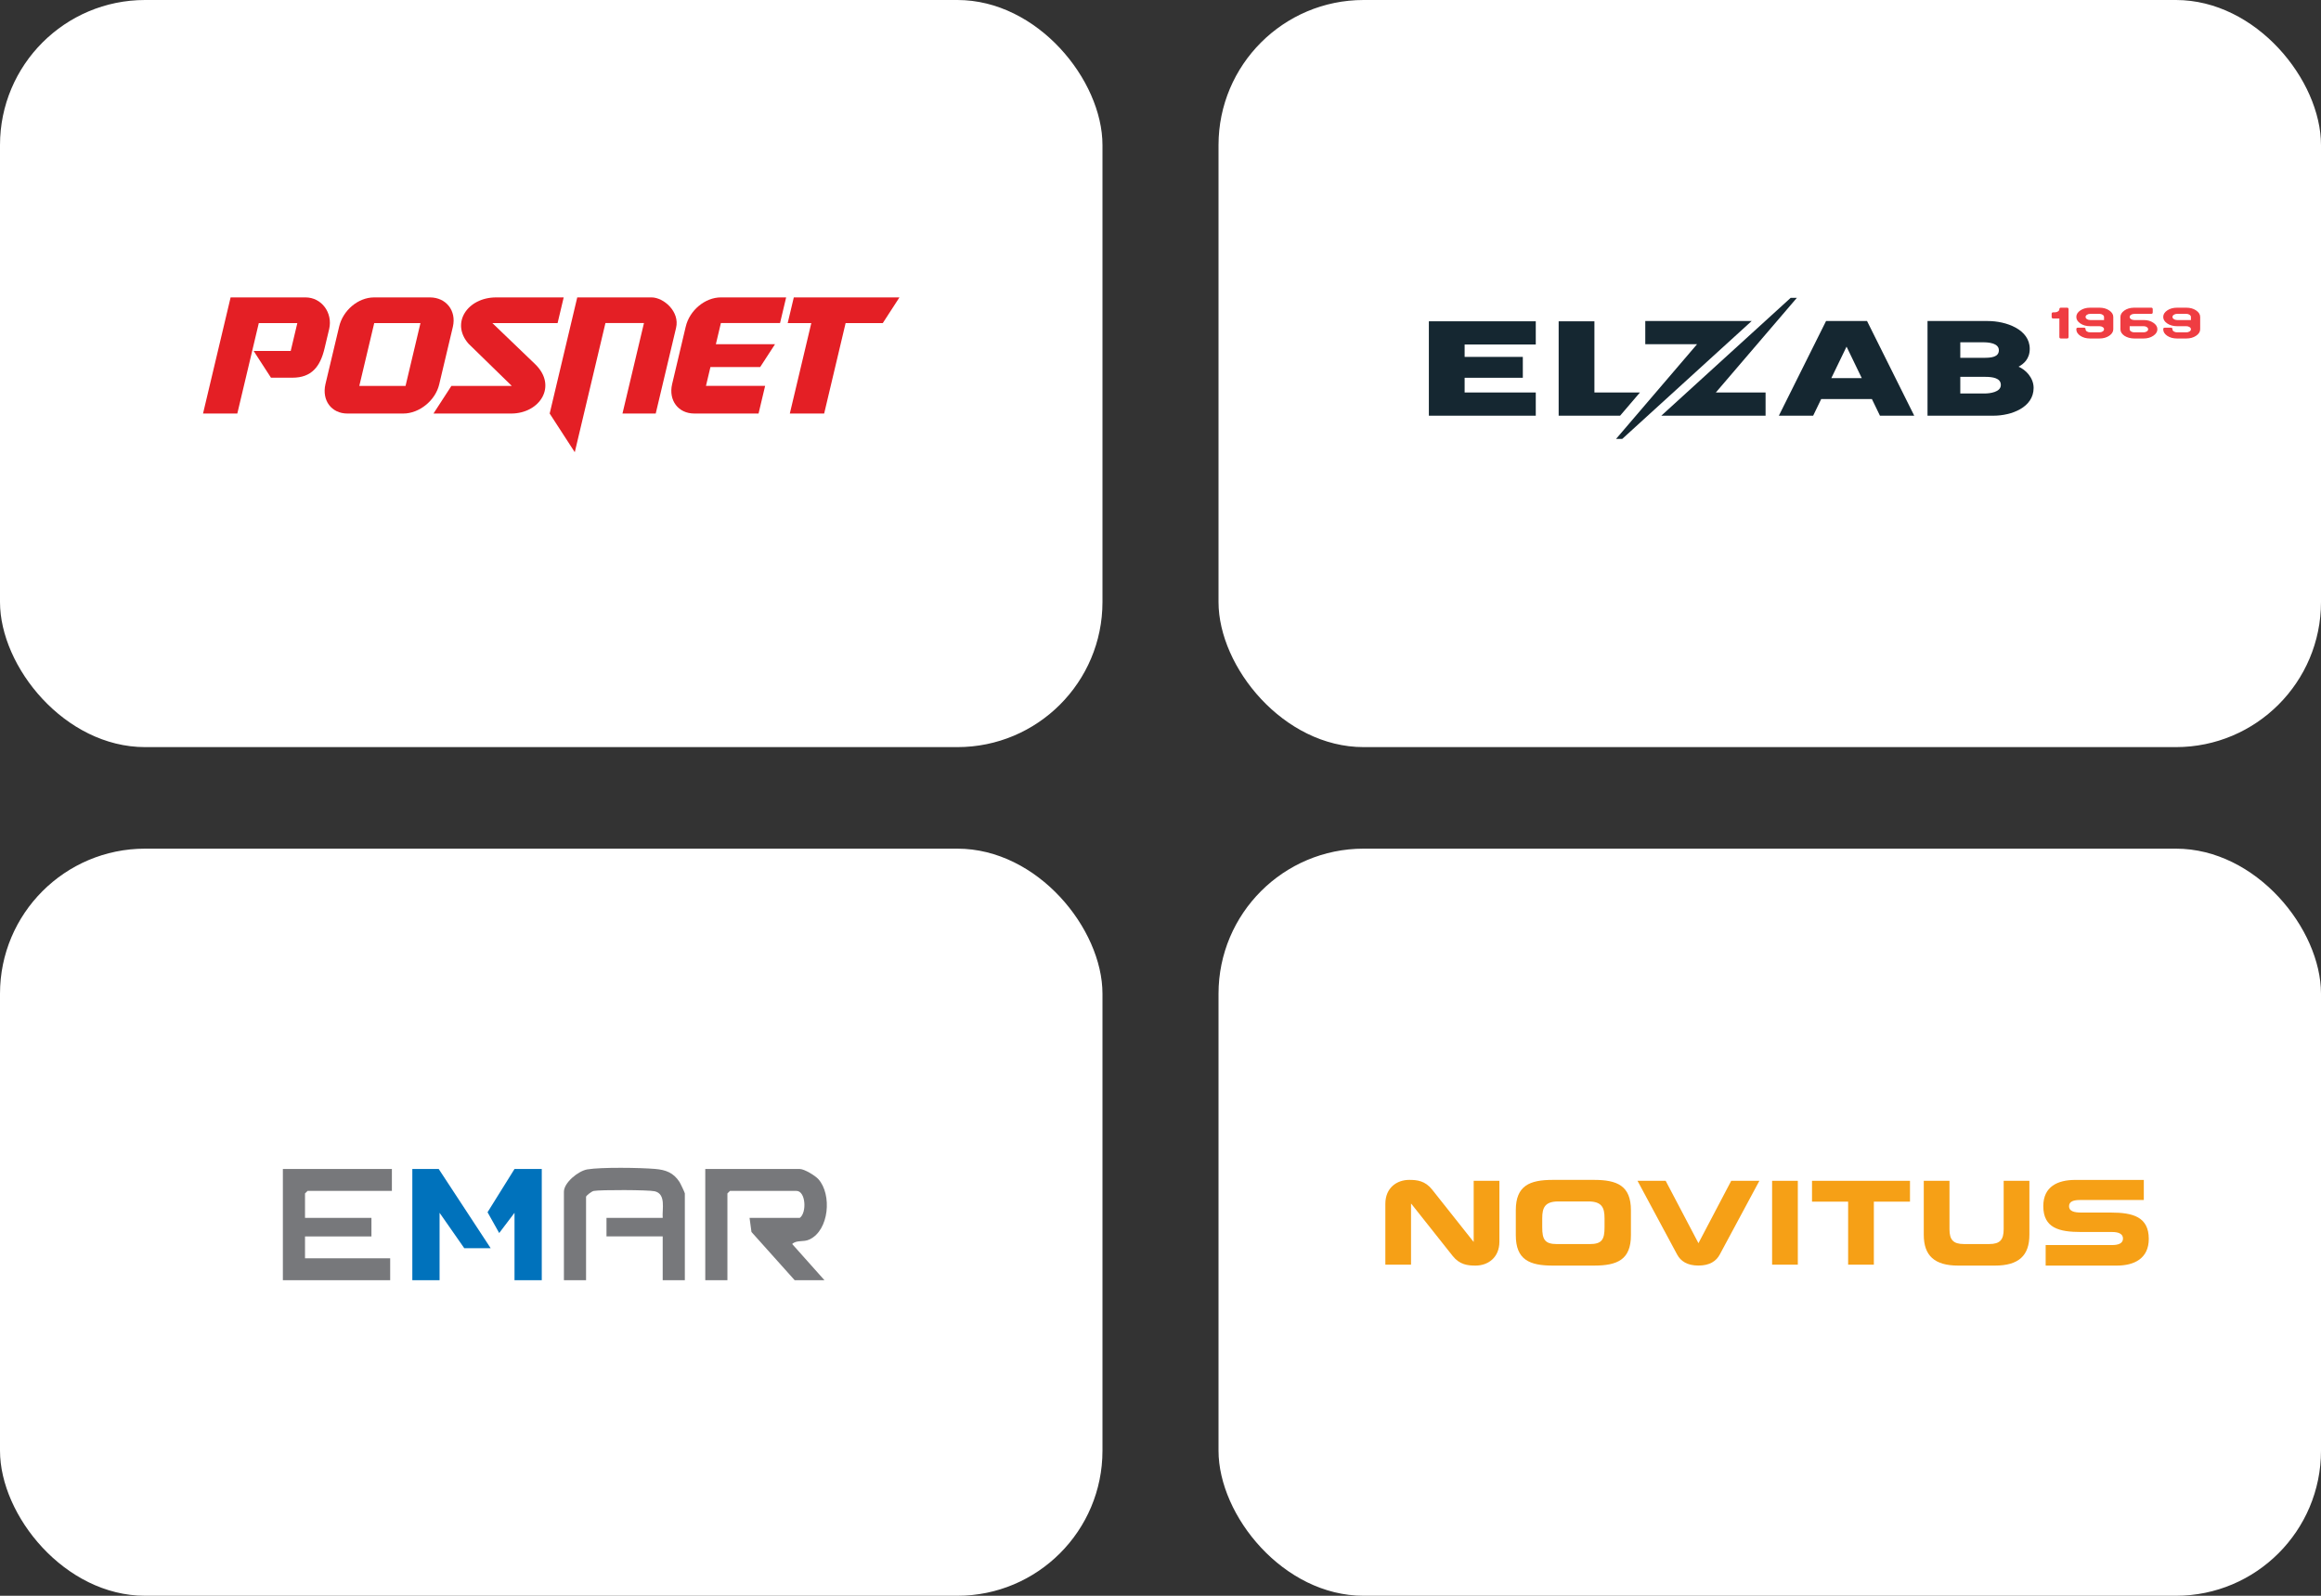
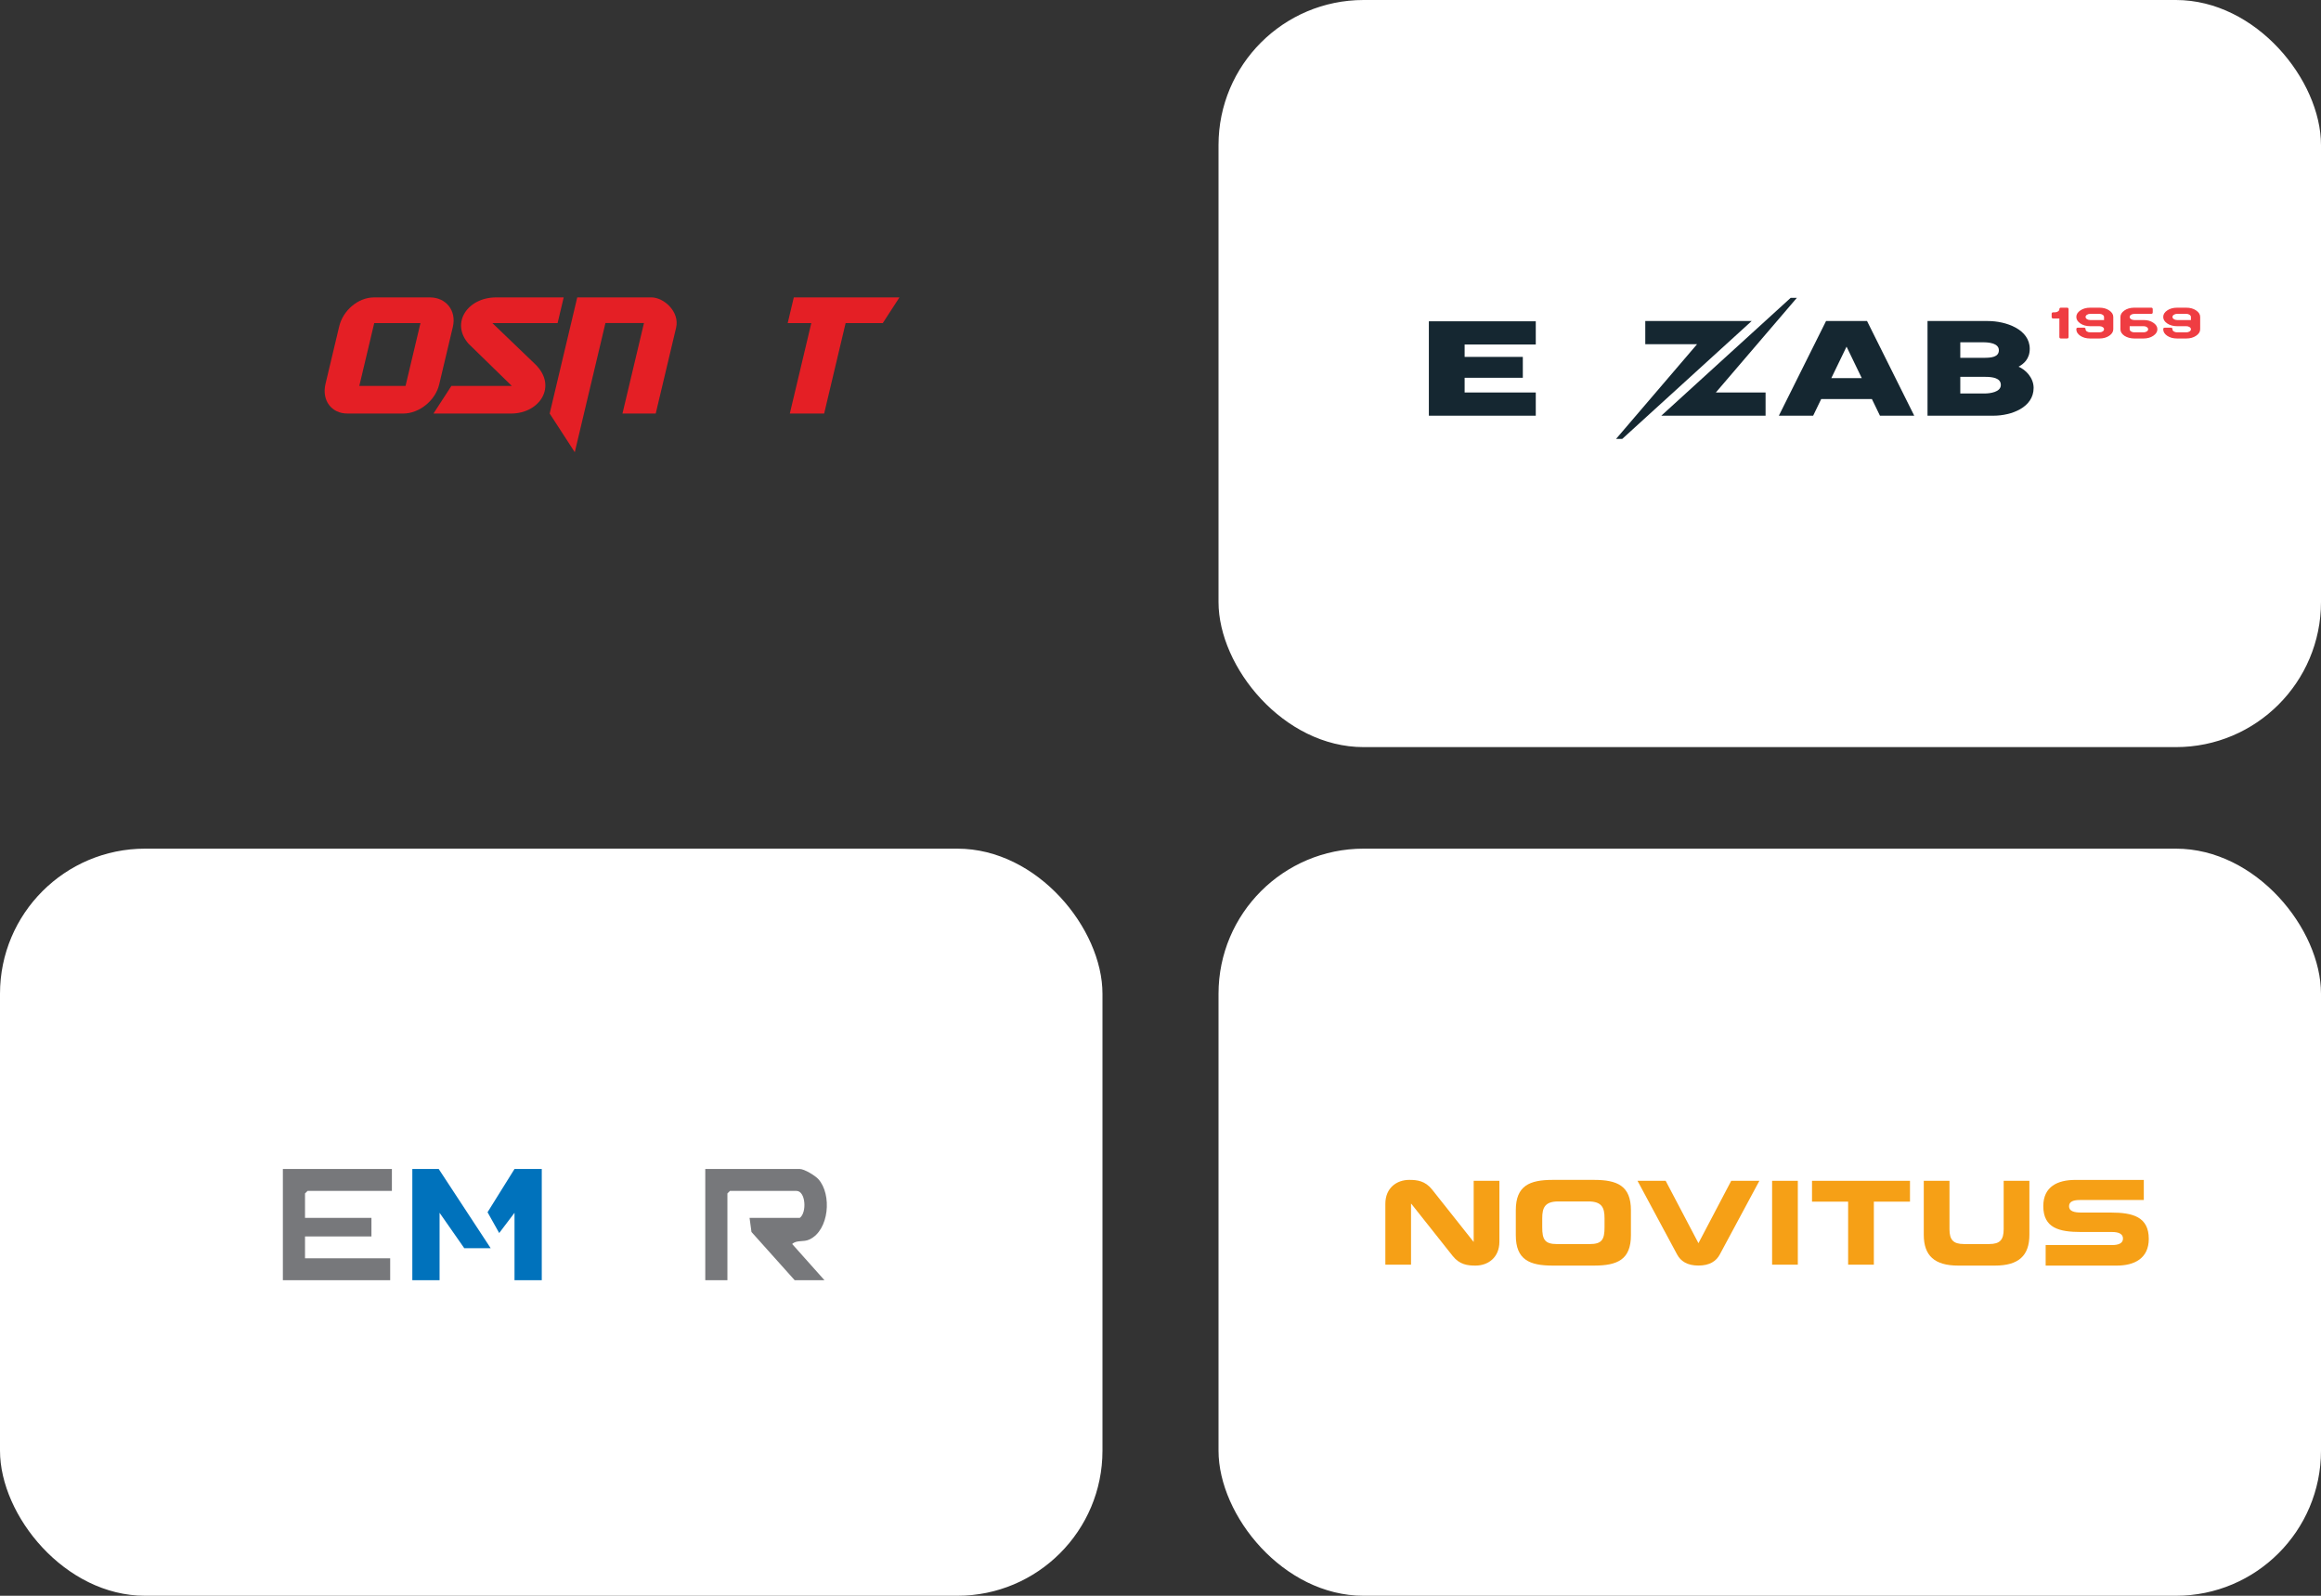
<svg xmlns="http://www.w3.org/2000/svg" width="320" height="220" viewBox="0 0 320 220" fill="none">
  <rect x="0" y="0" width="320" height="220" fill="#333333" stroke="none" />
  <g clip-path="url(#clip0_776_2418)">
-     <rect width="152" height="103" rx="20" fill="white" />
    <rect y="117" width="152" height="103" rx="20" fill="white" />
    <rect x="168" width="152" height="103" rx="20" fill="white" />
    <rect x="168" y="117" width="152" height="103" rx="20" fill="white" />
-     <path d="M42.124 41.002H31.794L27.993 57.012H32.719L35.681 44.541H40.993L40.081 48.382H34.969L37.36 52.071H40.324C42.958 52.071 44.153 50.535 44.742 48.047L45.386 45.35C45.897 43.127 44.341 41.002 42.124 41.002Z" fill="#E41F25" />
    <path d="M59.269 41.002H51.576C49.353 41.002 47.263 42.819 46.755 45.042L44.868 52.97C44.359 55.191 45.684 57.012 47.905 57.012H55.6C57.823 57.012 60.053 55.191 60.559 52.97L62.441 45.042C62.952 42.822 61.494 41.002 59.271 41.002M55.913 53.203H49.538L51.596 44.541H57.971L55.913 53.203Z" fill="#E41F25" />
    <path d="M77.719 41.002H68.405C64.453 41.002 62.095 44.541 64.599 47.387L70.562 53.203H62.236L59.765 57.012H70.48C74.427 57.012 76.91 53.203 73.757 50.181L67.884 44.541H76.877L77.717 41.002H77.719Z" fill="#E41F25" />
    <path d="M89.812 41.002H79.586L75.785 57.01L79.245 62.345L83.473 44.538H88.785L85.823 57.01H90.406L93.21 45.207C93.752 42.97 91.509 41 89.812 41" fill="#E41F25" />
-     <path d="M94.541 45.039L92.664 52.968C92.153 55.188 93.504 57.01 95.726 57.01H104.584L105.489 53.201H97.332L97.949 50.602H104.807L106.855 47.453H98.698L99.39 44.538H107.546L108.388 41H99.397C97.177 41 95.055 42.817 94.543 45.039" fill="#E41F25" />
    <path d="M109.443 41.002L108.601 44.541H111.856L108.894 57.012H113.628L116.587 44.541H121.712L124.007 41.002H109.443Z" fill="#E41F25" />
    <path d="M197 57.31H211.74V54.11H201.93V52.082H209.954V49.203H201.93V47.494H211.74V44.295H197V57.31Z" fill="#152731" />
    <path d="M273.633 54.248H270.269V51.954H273.689C274.725 51.954 275.859 52.112 275.859 53.076C275.859 54.072 274.319 54.248 273.633 54.248ZM270.269 47.191H273.469C274.121 47.191 275.586 47.288 275.586 48.284C275.586 49.249 274.507 49.33 273.523 49.33H270.269V47.191ZM278.302 50.558C278.977 50.185 279.844 49.512 279.844 48.09C279.844 45.404 276.577 44.258 274.067 44.258H265.75V57.31H274.826C277.337 57.31 280.378 56.163 280.378 53.478C280.378 52.055 279.243 50.941 278.302 50.558Z" fill="#152731" />
    <path d="M252.485 52.134L254.587 47.788L256.688 52.134H252.485ZM251.761 44.258L245.254 57.31H249.982L251.092 55.013H258.081L259.192 57.31H263.919L257.412 44.258H251.761Z" fill="#152731" />
-     <path d="M219.825 54.11V44.295H214.895V57.31H223.366L226.103 54.11H219.825Z" fill="#152731" />
    <path d="M222.808 60.509H223.661L241.505 44.258H226.837V47.457H233.976L222.808 60.509Z" fill="#152731" />
    <path d="M247.74 41.059H246.887L229.045 57.31H243.423V54.11H236.565L247.74 41.059Z" fill="#152731" />
    <path d="M285.196 46.453C285.196 46.596 285.127 46.667 284.99 46.667H284.142C283.999 46.667 283.928 46.596 283.928 46.453V43.909H283.08C282.936 43.909 282.865 43.837 282.865 43.695V43.267C282.865 43.129 282.936 43.061 283.08 43.061H283.286C283.459 43.061 283.608 43.02 283.733 42.938C283.857 42.857 283.923 42.757 283.928 42.641V42.633C283.928 42.49 283.999 42.419 284.142 42.419H284.99C285.127 42.419 285.196 42.49 285.196 42.633V46.453Z" fill="#EF3D42" />
    <path d="M288.176 43.267C288.003 43.267 287.854 43.31 287.729 43.397C287.604 43.483 287.542 43.582 287.542 43.695C287.542 43.812 287.604 43.912 287.729 43.996C287.854 44.08 288.003 44.122 288.176 44.122H290.086V43.695C290.086 43.582 290.023 43.483 289.899 43.397C289.774 43.31 289.625 43.267 289.452 43.267H288.176ZM286.824 42.793C287.196 42.543 287.646 42.419 288.176 42.419H289.452C289.977 42.419 290.425 42.543 290.797 42.793C291.174 43.048 291.362 43.348 291.362 43.695V45.39C291.362 45.737 291.174 46.037 290.797 46.292C290.425 46.542 289.977 46.667 289.452 46.667H288.176C287.646 46.667 287.196 46.544 286.824 46.3C286.452 46.05 286.266 45.75 286.266 45.398V45.39C286.266 45.248 286.337 45.177 286.48 45.177H287.328C287.47 45.177 287.542 45.248 287.542 45.39V45.398C287.542 45.515 287.604 45.615 287.729 45.696C287.854 45.777 288.003 45.818 288.176 45.818H289.452C289.625 45.818 289.774 45.777 289.899 45.696C290.023 45.615 290.086 45.513 290.086 45.39C290.086 45.274 290.023 45.174 289.899 45.093C289.774 45.011 289.625 44.97 289.452 44.97H288.176C287.646 44.97 287.196 44.846 286.824 44.596C286.452 44.347 286.266 44.046 286.266 43.695C286.266 43.343 286.452 43.043 286.824 42.793Z" fill="#EF3D42" />
    <path d="M294.555 44.967C294.244 44.969 293.933 44.971 293.623 44.971V45.39C293.623 45.508 293.682 45.607 293.802 45.688C293.922 45.77 294.069 45.813 294.241 45.819H295.533C295.706 45.819 295.855 45.777 295.979 45.696C296.105 45.615 296.167 45.513 296.167 45.39C296.167 45.279 296.108 45.18 295.991 45.097C295.874 45.012 295.734 44.971 295.571 44.971H295.502C295.181 44.965 294.865 44.964 294.555 44.967ZM296.877 46.292C296.506 46.542 296.057 46.667 295.533 46.667H294.234C293.715 46.657 293.269 46.532 292.897 46.292C292.53 46.042 292.347 45.742 292.347 45.39V43.695C292.347 43.358 292.528 43.063 292.889 42.809C293.245 42.559 293.684 42.429 294.203 42.419H296.595C296.732 42.419 296.801 42.49 296.801 42.633V43.06C296.801 43.198 296.732 43.267 296.595 43.267H294.257H294.333C294.328 43.267 294.292 43.269 294.226 43.274C294.058 43.279 293.916 43.322 293.798 43.404C293.681 43.486 293.623 43.582 293.623 43.695V43.702C293.623 43.82 293.685 43.919 293.81 44C293.935 44.082 294.084 44.122 294.257 44.122H295.563C296.083 44.122 296.523 44.247 296.885 44.497C297.257 44.746 297.443 45.044 297.443 45.39C297.443 45.737 297.254 46.037 296.877 46.292Z" fill="#EF3D42" />
    <path d="M300.156 43.267C299.984 43.267 299.834 43.31 299.71 43.397C299.585 43.483 299.522 43.582 299.522 43.695C299.522 43.812 299.585 43.912 299.71 43.996C299.834 44.08 299.984 44.122 300.156 44.122H302.066V43.695C302.066 43.582 302.004 43.483 301.879 43.397C301.755 43.31 301.605 43.267 301.433 43.267H300.156ZM298.804 42.793C299.176 42.543 299.627 42.419 300.156 42.419H301.433C301.957 42.419 302.405 42.543 302.777 42.793C303.154 43.048 303.342 43.348 303.342 43.695V45.39C303.342 45.737 303.154 46.037 302.777 46.292C302.405 46.542 301.957 46.667 301.433 46.667H300.156C299.627 46.667 299.176 46.544 298.804 46.3C298.432 46.05 298.247 45.75 298.247 45.398V45.39C298.247 45.248 298.318 45.177 298.461 45.177H299.309C299.451 45.177 299.522 45.248 299.522 45.39V45.398C299.522 45.515 299.585 45.615 299.71 45.696C299.834 45.777 299.984 45.818 300.156 45.818H301.433C301.605 45.818 301.755 45.777 301.879 45.696C302.004 45.615 302.066 45.513 302.066 45.39C302.066 45.274 302.004 45.174 301.879 45.093C301.755 45.011 301.605 44.97 301.433 44.97H300.156C299.627 44.97 299.176 44.846 298.804 44.596C298.432 44.347 298.247 44.046 298.247 43.695C298.247 43.343 298.432 43.043 298.804 42.793Z" fill="#EF3D42" />
    <path d="M291.042 167.169H290.332C290.332 167.169 290.327 167.169 290.322 167.169H286.961C285.944 167.169 285.263 166.975 285.263 166.299C285.263 165.623 285.915 165.438 286.761 165.438H295.57V162.67H286.105C283.707 162.67 281.713 163.58 281.713 166.279C281.713 169.31 283.901 169.849 286.922 169.849H287.632C287.632 169.849 287.637 169.849 287.642 169.849H291.202C292.044 169.849 292.7 170.078 292.7 170.754C292.7 171.43 292.044 171.649 291.202 171.649H282.038V174.48H291.859C294.252 174.48 296.256 173.497 296.256 170.798C296.256 167.768 294.067 167.169 291.042 167.169Z" fill="#F6A016" />
    <path d="M203.184 171.192H203.15L197.45 164.003C196.491 162.792 195.378 162.661 194.288 162.665C192.591 162.665 191 163.75 191 165.968V174.353H194.541V165.953H194.575C194.575 165.953 199.317 171.931 200.276 173.142C201.234 174.353 202.348 174.485 203.437 174.48C205.135 174.48 206.725 173.395 206.725 171.177V162.792H203.179V171.192H203.184Z" fill="#F6A016" />
    <path d="M219.765 162.665H214.079C210.889 162.665 208.987 163.463 208.987 166.848V170.297C208.987 173.682 210.889 174.48 214.079 174.48H219.765C222.961 174.48 224.858 173.682 224.858 170.297V166.848C224.858 163.463 222.956 162.665 219.765 162.665ZM221.22 169.198C221.22 170.871 220.869 171.513 219.191 171.513H214.658C212.98 171.513 212.63 170.876 212.63 169.198V167.953C212.63 166.518 212.98 165.637 214.848 165.637H219.002C220.869 165.637 221.22 166.513 221.22 167.953V169.198Z" fill="#F6A016" />
    <path d="M234.168 171.391L229.649 162.792H225.767C225.767 162.792 230.816 172.189 231.225 172.948C231.716 173.867 232.621 174.475 234.168 174.475C235.714 174.475 236.619 173.867 237.11 172.948C237.67 171.907 242.568 162.792 242.568 162.792H238.686L234.168 171.391Z" fill="#F6A016" />
    <path d="M247.869 162.792H244.323V174.353H247.869V162.792Z" fill="#F6A016" />
    <path d="M249.825 165.666H254.805V174.353H258.351V165.666H263.332V162.792H249.825V165.666Z" fill="#F6A016" />
    <path d="M276.25 169.465C276.25 170.934 275.725 171.508 274.271 171.508H270.759C269.305 171.508 268.779 170.934 268.779 169.465V162.792H265.234V170.234C265.234 173.108 266.717 174.48 269.976 174.48H275.054C278.313 174.48 279.796 173.108 279.796 170.234V162.792H276.25V169.465Z" fill="#F6A016" />
    <path d="M113.676 176.498H109.566L103.607 169.846L103.343 167.9H110.27C111.255 167.191 111.097 164.183 109.802 164.183H100.644L100.29 164.532V176.498H97.237V161.163H110.27C110.892 161.163 112.39 162.07 112.838 162.572C114.718 164.68 114.32 169.582 111.625 170.87C110.749 171.29 109.858 170.903 109.218 171.504L113.674 176.5L113.676 176.498Z" fill="#77787B" />
    <path d="M54.031 161.163V164.183H42.406L42.053 164.532V167.9H51.211V170.458H42.053V173.478H53.795V176.498H39V161.163H54.031Z" fill="#77787B" />
-     <path d="M94.42 176.498H91.368V170.456H83.618V167.9H91.368C91.271 166.713 91.865 164.6 90.26 164.233C89.396 164.035 82.775 164.016 81.863 164.188C81.557 164.247 80.801 164.843 80.801 164.996V176.498H77.748V164.299C77.748 163.043 79.731 161.427 80.975 161.218C82.878 160.897 88.277 160.98 90.319 161.154C91.801 161.279 92.847 161.672 93.678 162.942C93.812 163.147 94.42 164.428 94.42 164.532V176.498Z" fill="#77787B" />
    <path d="M67.65 172.084H64.011L60.605 167.203V176.498H56.848V161.163H60.487L67.65 172.084Z" fill="#0072BC" />
    <path d="M74.695 161.163V176.498H70.936V167.203L68.825 169.992L67.219 167.125L70.936 161.163H74.695Z" fill="#0072BC" />
  </g>
  <defs>
    <clipPath id="clip0_776_2418">
      <rect width="320" height="220" fill="white" />
    </clipPath>
  </defs>
</svg>